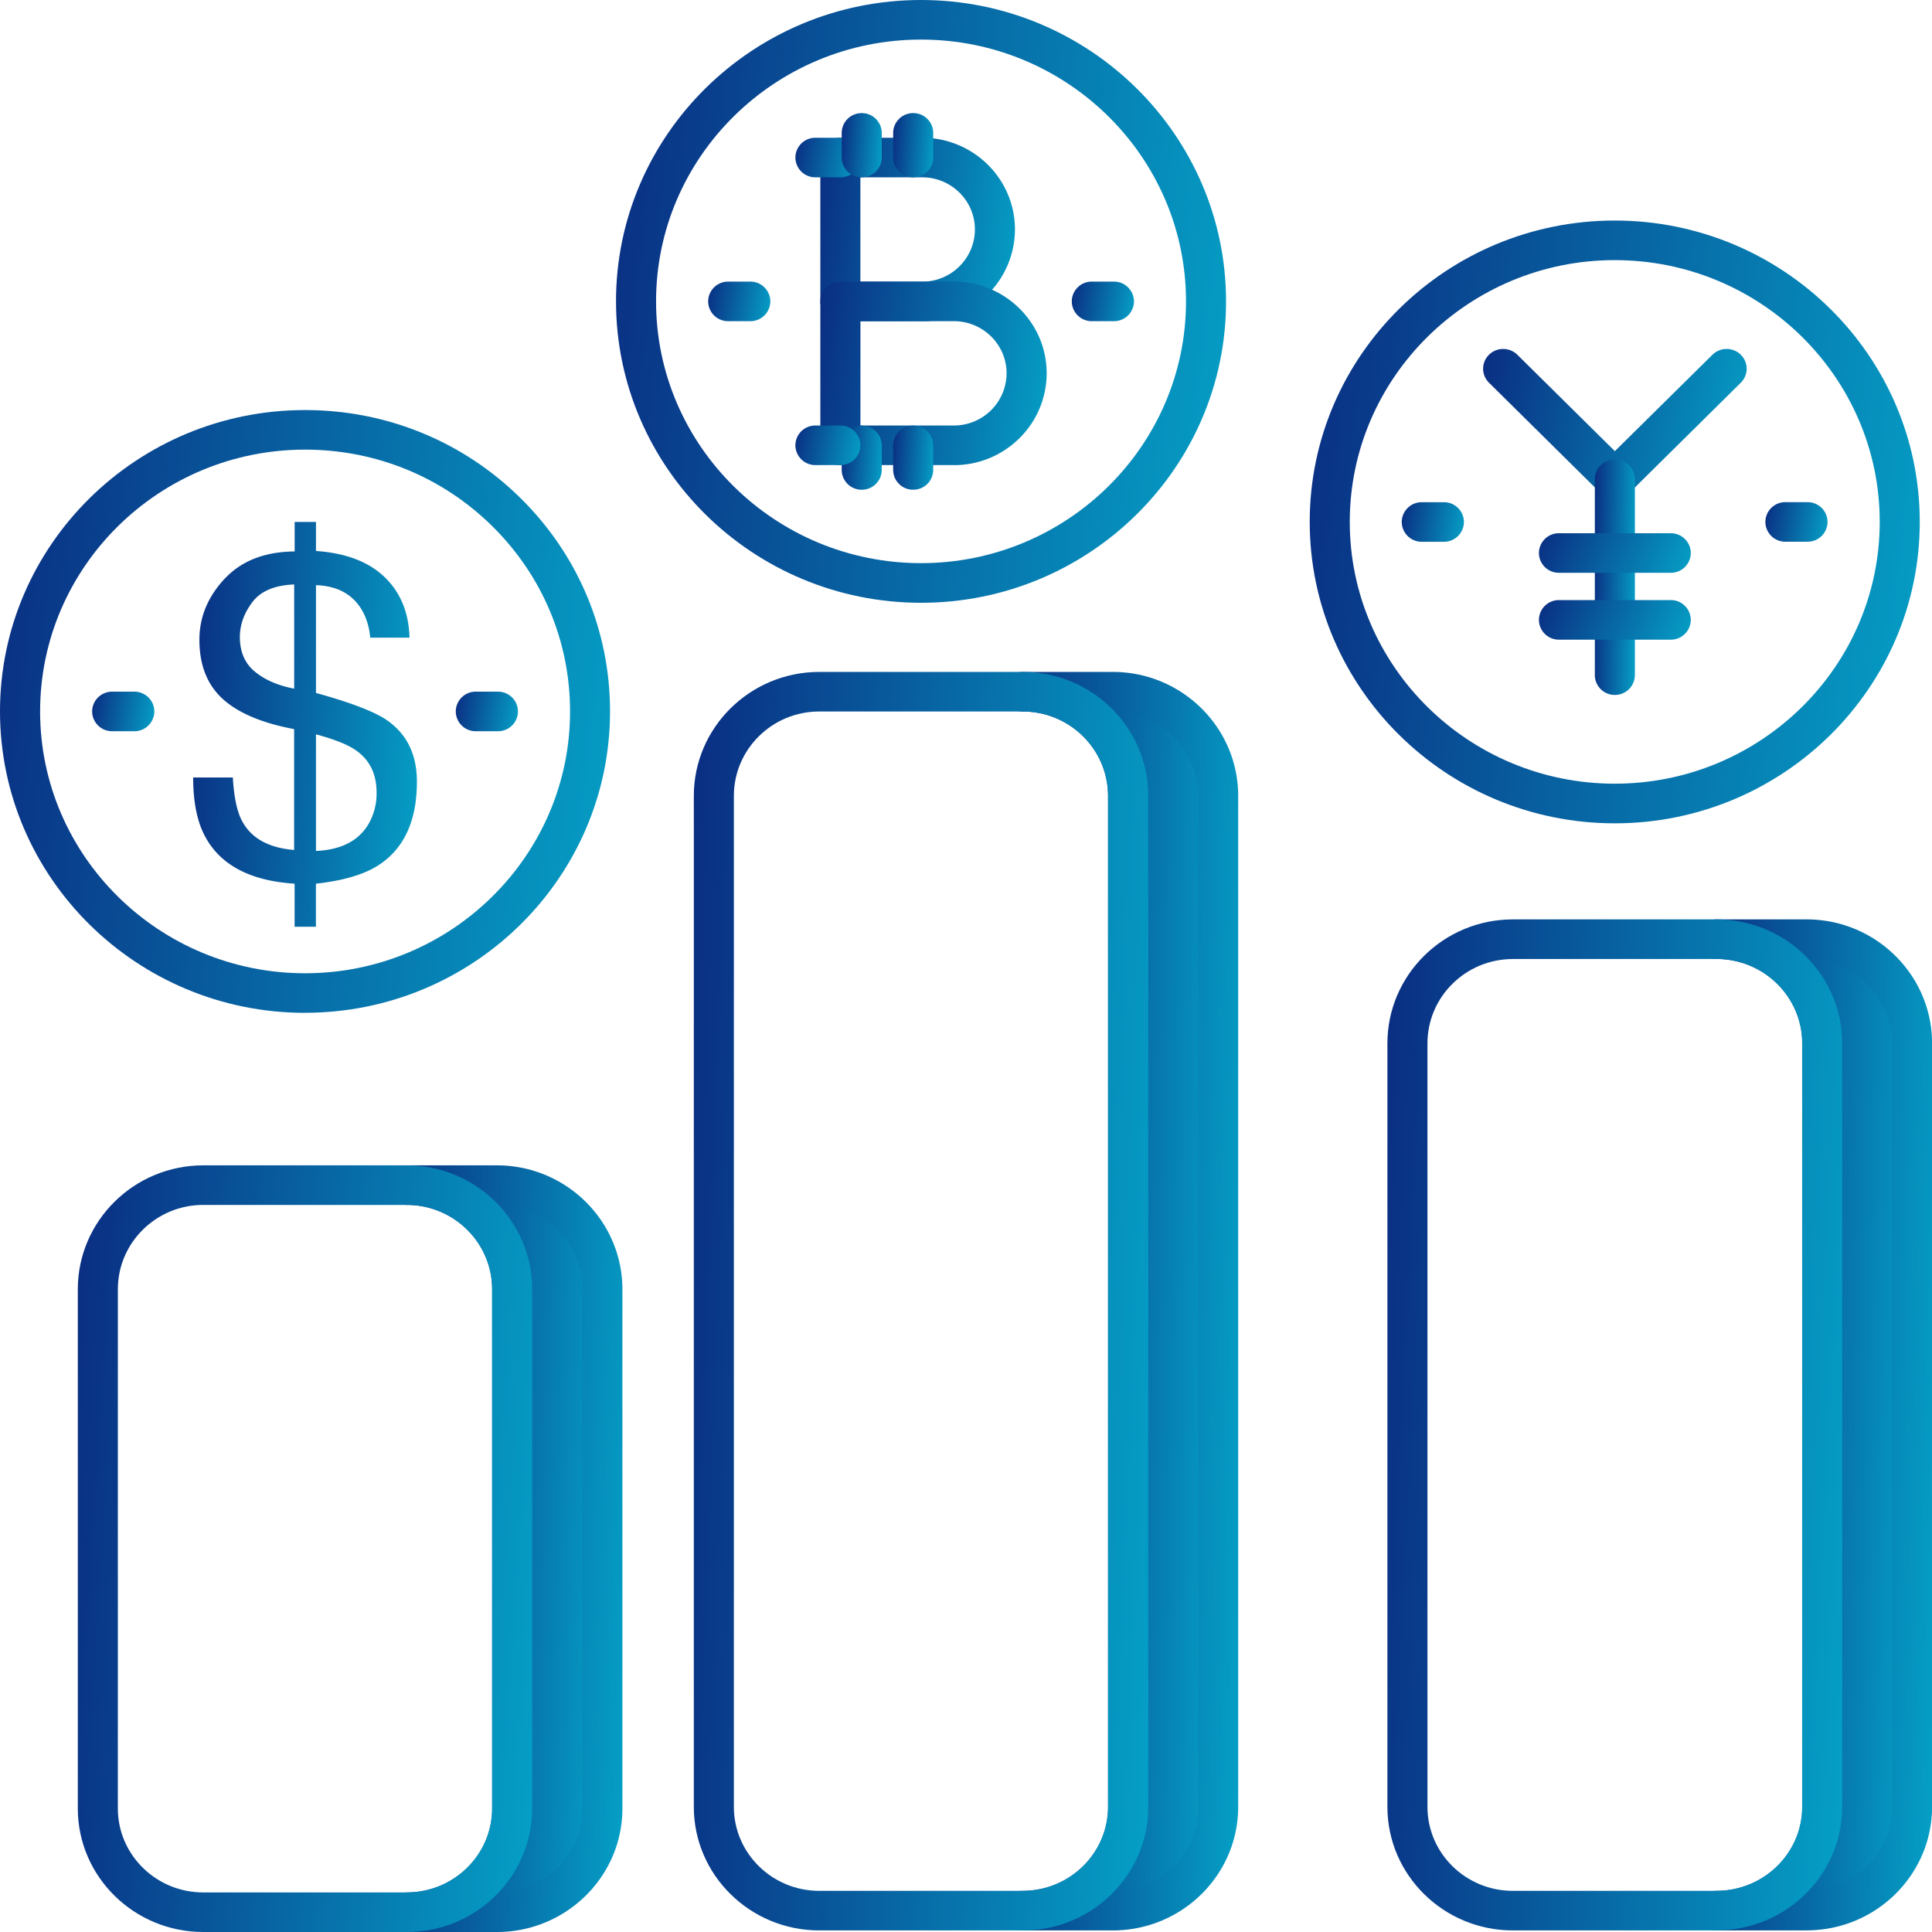
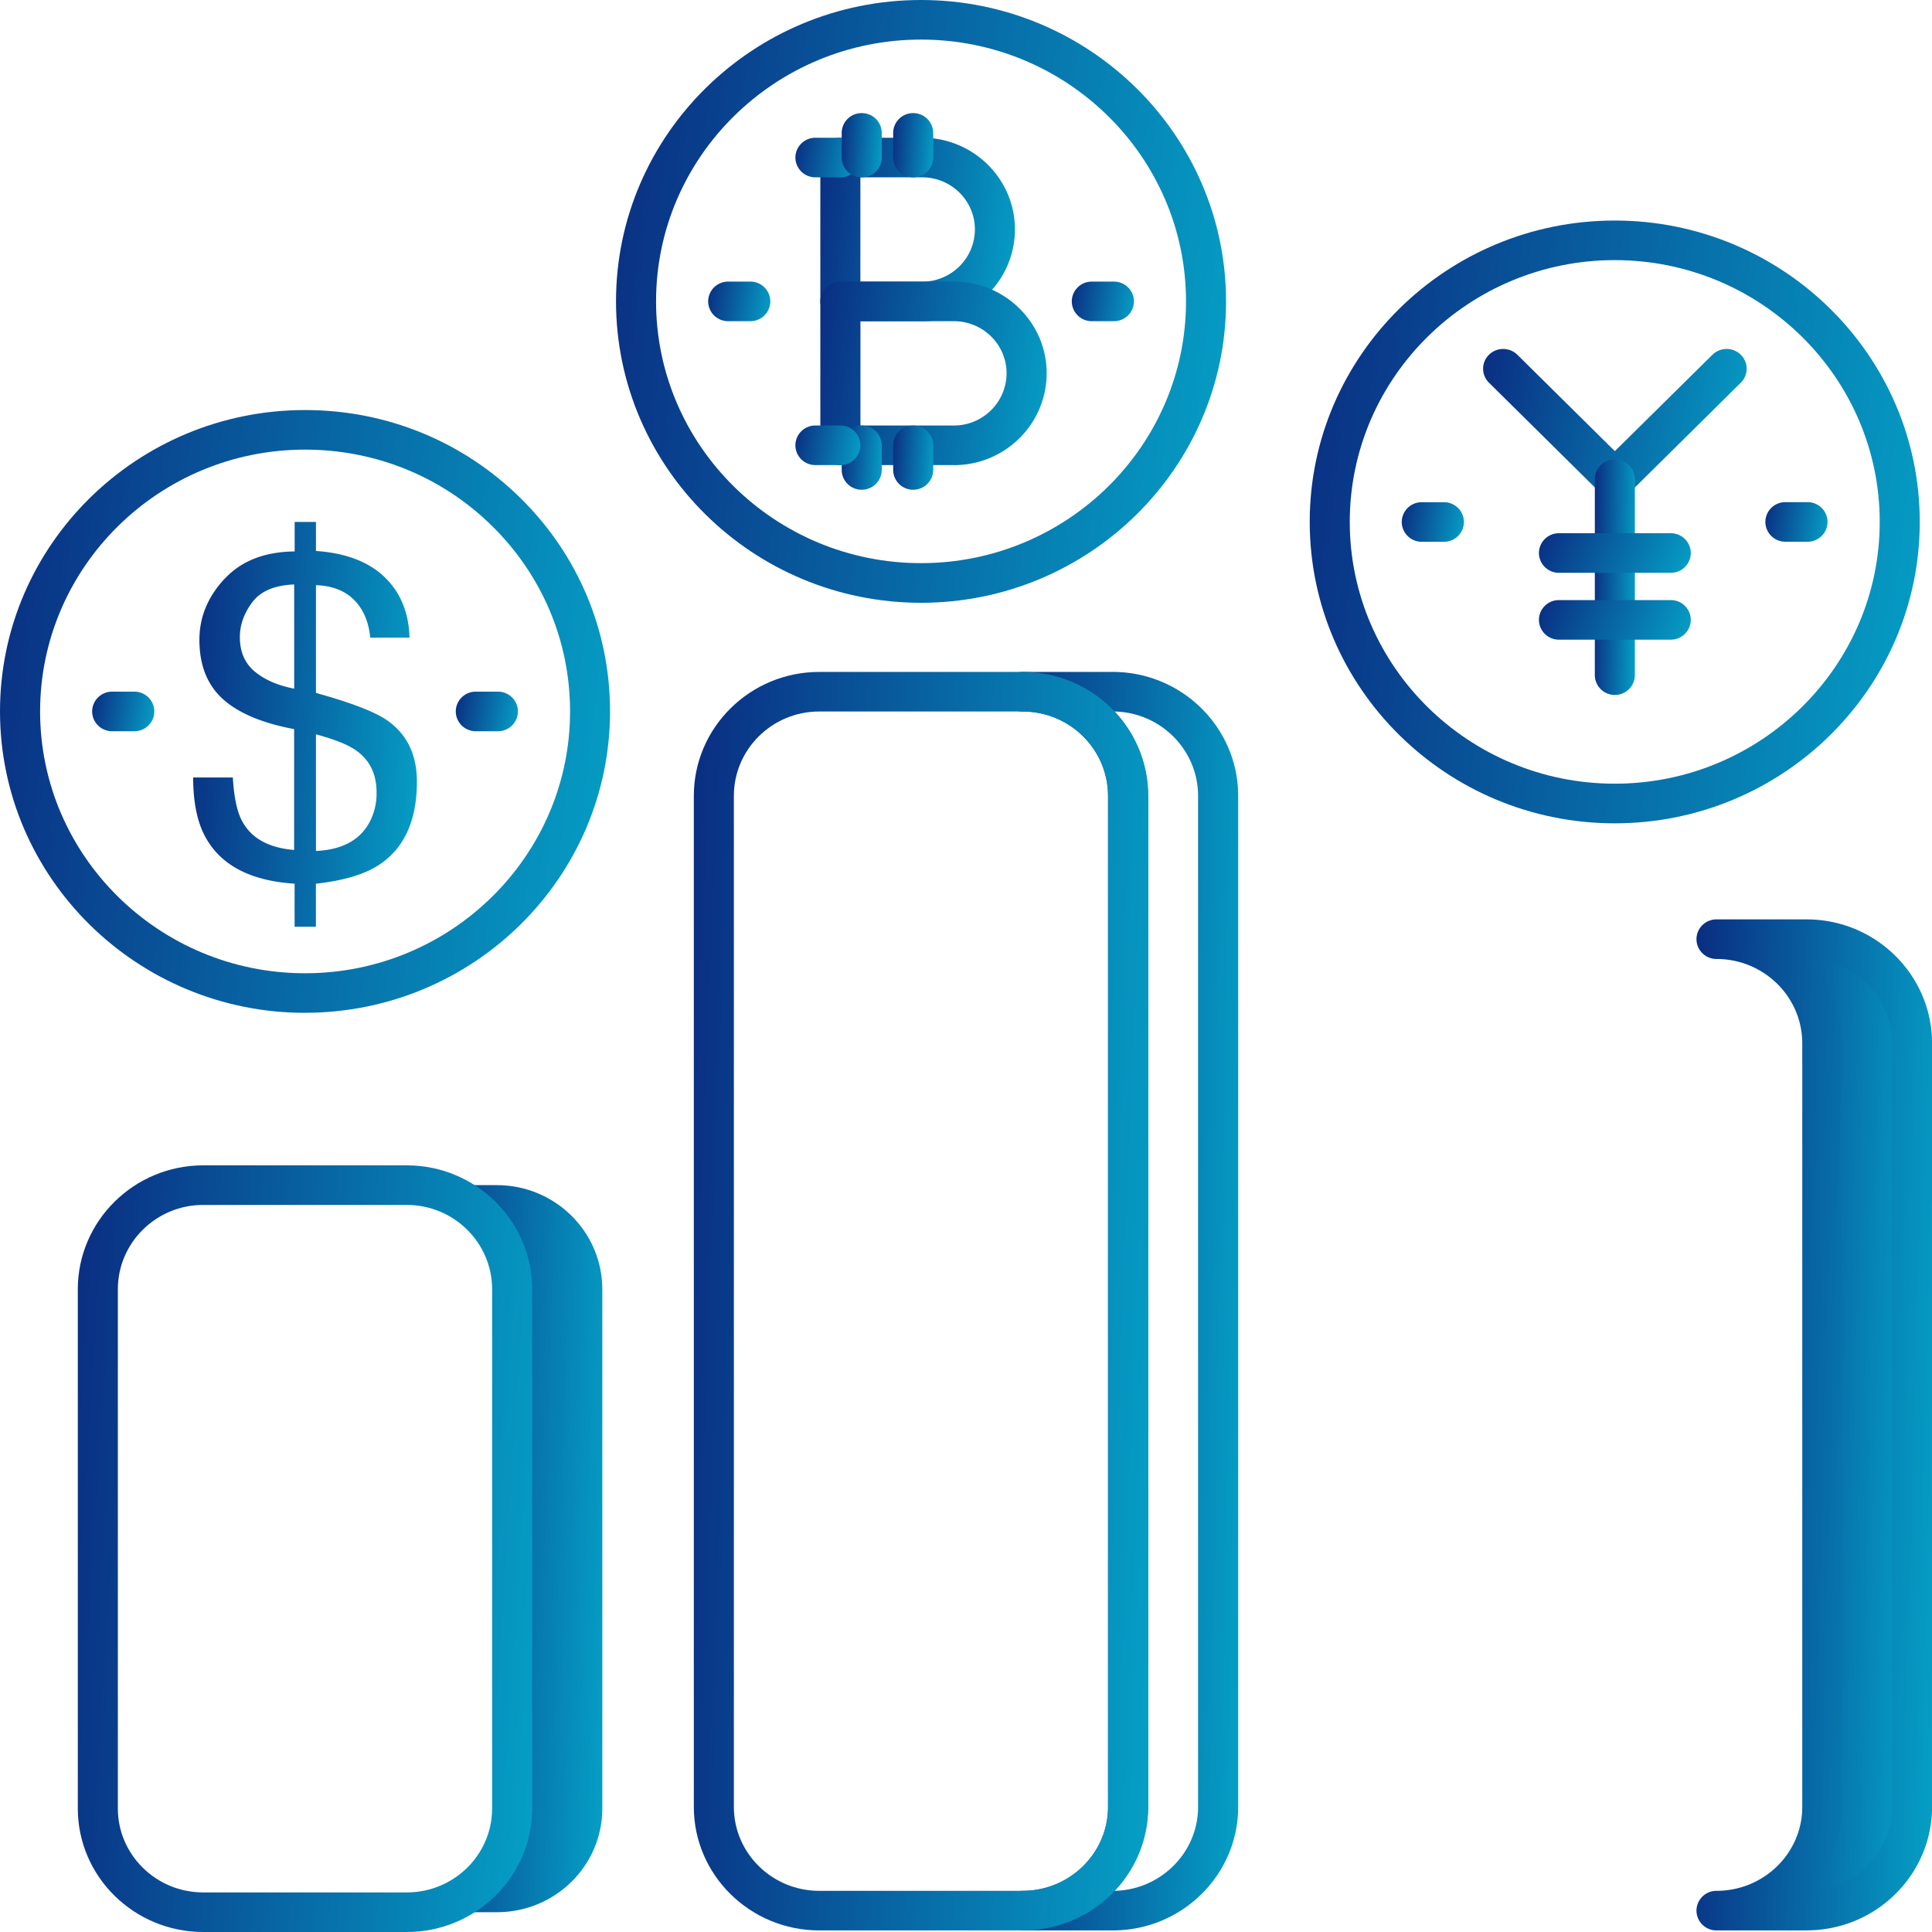
<svg xmlns="http://www.w3.org/2000/svg" width="33" height="33" fill="none">
  <path d="M10.288 22.022v8.868c0 .981-.808 1.772-1.8 1.772h-1.54c.993 0 1.8-.791 1.8-1.772v-8.868c0-.981-.808-1.779-1.8-1.779h1.54c.993 0 1.8.798 1.8 1.779z" fill="url(#A)" />
-   <path d="M8.488 33h-1.54a.34.34 0 0 1-.342-.338.34.34 0 0 1 .342-.338c.804 0 1.458-.643 1.458-1.434v-8.868c0-.795-.654-1.441-1.458-1.441a.34.34 0 0 1-.342-.338.34.34 0 0 1 .342-.338h1.54c1.181 0 2.143.95 2.143 2.117v8.868c0 1.164-.961 2.11-2.143 2.11zm.029-12.419a2.1 2.1 0 0 1 .574 1.441v8.868a2.09 2.09 0 0 1-.572 1.434c.789-.017 1.427-.653 1.427-1.434v-8.868c0-.785-.638-1.425-1.429-1.441z" fill="url(#B)" />
  <path d="M6.948 33H3.471c-1.181 0-2.142-.947-2.142-2.11v-8.868c0-1.167.961-2.117 2.142-2.117h3.477c1.181 0 2.142.95 2.142 2.117v8.868c0 1.164-.961 2.11-2.142 2.11zM3.471 20.581c-.804 0-1.458.646-1.458 1.441v8.868c0 .791.654 1.434 1.458 1.434h3.477c.804 0 1.458-.643 1.458-1.434v-8.868c0-.795-.654-1.441-1.458-1.441H3.471z" fill="url(#C)" />
-   <path d="M20.807 13.594v17.269c0 .981-.808 1.772-1.8 1.772h-1.54c.993 0 1.8-.791 1.8-1.772V13.594c0-.981-.808-1.779-1.8-1.779h1.54c.992 0 1.8.798 1.8 1.779z" fill="url(#D)" />
  <path d="M19.007 32.973h-1.54a.34.34 0 0 1-.342-.338.34.34 0 0 1 .342-.338c.804 0 1.458-.643 1.458-1.434V13.594c0-.795-.654-1.441-1.458-1.441a.34.34 0 0 1-.342-.338.34.34 0 0 1 .342-.338h1.54c1.181 0 2.142.95 2.142 2.117v17.269c0 1.164-.961 2.11-2.142 2.11zm.029-20.82a2.1 2.1 0 0 1 .573 1.441v17.269a2.09 2.09 0 0 1-.572 1.434c.789-.017 1.427-.653 1.427-1.434V13.594c0-.785-.638-1.425-1.429-1.441z" fill="url(#E)" />
  <path d="M17.47 32.973h-3.477c-1.181 0-2.142-.947-2.142-2.11V13.594c0-1.167.961-2.117 2.143-2.117h3.477c1.181 0 2.142.95 2.142 2.117v17.269c0 1.164-.961 2.11-2.142 2.11zm-3.477-20.82c-.804 0-1.458.646-1.458 1.441v17.269c0 .791.654 1.434 1.458 1.434h3.477c.804 0 1.458-.643 1.458-1.434V13.594c0-.795-.654-1.441-1.458-1.441h-3.477z" fill="url(#F)" />
  <path d="M32.659 17.821v13.041c0 .981-.801 1.772-1.8 1.772h-1.54c.999 0 1.807-.791 1.807-1.772V17.821c0-.981-.808-1.779-1.807-1.779h1.54c.999 0 1.8.798 1.8 1.779z" fill="url(#G)" />
  <path d="M30.859 32.973h-1.54a.34.34 0 0 1-.342-.338.34.34 0 0 1 .342-.338c.808 0 1.465-.643 1.465-1.434V17.821c0-.795-.657-1.441-1.465-1.441a.34.34 0 0 1-.342-.338.34.34 0 0 1 .342-.338h1.54c1.181 0 2.142.95 2.142 2.117v13.041c0 1.164-.961 2.11-2.142 2.11zm.033-16.592a2.09 2.09 0 0 1 .576 1.44v13.041a2.08 2.08 0 0 1-.574 1.433c.787-.019 1.422-.655 1.422-1.433V17.821a1.45 1.45 0 0 0-1.424-1.44z" fill="url(#H)" />
-   <path d="M29.317 32.973H25.84c-1.181 0-2.142-.947-2.142-2.11V17.821c0-1.167.961-2.117 2.142-2.117h3.477c1.185 0 2.149.95 2.149 2.117v13.041c0 1.164-.964 2.11-2.149 2.11zM25.84 16.381c-.804 0-1.458.646-1.458 1.441v13.041c0 .791.654 1.434 1.458 1.434h3.477c.808 0 1.465-.643 1.465-1.434V17.821c0-.795-.657-1.441-1.465-1.441H25.84z" fill="url(#I)" />
  <path d="M15.732 10.296c-2.873 0-5.209-2.309-5.21-5.148S12.859 0 15.732 0s5.21 2.309 5.21 5.148-2.337 5.148-5.21 5.148zm0-9.62c-2.495 0-4.526 2.006-4.526 4.472s2.031 4.471 4.526 4.471 4.526-2.006 4.526-4.472S18.227.676 15.732.676z" fill="url(#J)" />
  <use href="#c" fill="url(#K)" />
  <use href="#c" x="6.211" fill="url(#L)" />
  <path d="M15.752 5.487h-1.398a.34.34 0 0 1-.342-.338V2.691a.34.34 0 0 1 .342-.338h1.398c.874 0 1.584.702 1.584 1.566a1.56 1.56 0 0 1-.463 1.107c-.302.299-.7.462-1.122.462zm-1.056-.676h1.056a.9.9 0 0 0 .636-.262.89.89 0 0 0 .264-.631c0-.49-.404-.889-.9-.889h-1.056V4.81z" fill="url(#M)" />
  <path d="M16.293 7.944h-1.939a.34.34 0 0 1-.342-.338V5.148a.34.34 0 0 1 .342-.338h1.939c.874 0 1.585.702 1.585 1.566a1.56 1.56 0 0 1-.463 1.107c-.302.299-.7.462-1.122.462zm-1.596-.676h1.596a.9.9 0 0 0 .636-.262.89.89 0 0 0 .264-.631c0-.49-.404-.889-.9-.889h-1.596v1.782z" fill="url(#N)" />
  <use href="#d" fill="url(#O)" />
  <use href="#e" fill="url(#P)" />
  <use href="#e" x="0.879" fill="url(#P)" />
  <use href="#f" fill="url(#Q)" />
  <use href="#f" x="0.879" fill="url(#Q)" />
  <use href="#d" y="4.915" fill="url(#R)" />
  <path d="M5.21 17.3C2.338 17.3.001 14.991 0 12.152s2.337-5.148 5.21-5.148h.001c1.391 0 2.699.535 3.683 1.507s1.526 2.265 1.526 3.64c0 2.839-2.337 5.148-5.21 5.148zm.001-9.62C2.715 7.68.685 9.686.685 12.152s2.031 4.472 4.526 4.472 4.526-2.006 4.526-4.472c0-1.194-.471-2.317-1.326-3.162S6.419 7.68 5.211 7.68z" fill="url(#S)" />
  <use href="#c" x="-10.522" y="7.004" fill="url(#T)" />
  <use href="#c" x="-4.311" y="7.004" fill="url(#T)" />
  <path d="M3.835 9.889c.285-.308.684-.465 1.198-.47v-.504h.364v.496c.508.035.899.184 1.171.445s.415.607.427 1.036h-.671c-.018-.192-.07-.357-.157-.496-.161-.255-.418-.389-.77-.401v1.841c.593.164.995.318 1.207.462.345.237.517.588.517 1.053 0 .672-.221 1.149-.663 1.432-.245.156-.599.26-1.062.311v.735h-.364v-.735c-.744-.048-1.248-.308-1.514-.78-.146-.255-.218-.6-.219-1.034h.678c.02.346.075.598.165.757.158.285.452.446.882.481v-2.064c-.552-.104-.959-.277-1.223-.519s-.395-.578-.395-1.008c0-.384.142-.73.427-1.038zm.514 1.579c.167.141.393.24.676.295v-1.78c-.335.013-.573.114-.715.303s-.213.388-.213.595c0 .25.084.446.251.587zm1.953 2.594a1.04 1.04 0 0 0 .13-.527c0-.316-.118-.555-.353-.719-.135-.096-.363-.187-.682-.273v1.992c.437-.02.738-.178.905-.473z" fill="url(#U)" />
  <path d="M27.581 14.063c-2.872 0-5.209-2.309-5.21-5.148s2.337-5.148 5.21-5.148 5.21 2.309 5.21 5.148-2.337 5.148-5.21 5.148zm0-9.62c-2.495 0-4.526 2.006-4.526 4.472s2.031 4.471 4.526 4.471 4.526-2.006 4.526-4.472-2.03-4.471-4.526-4.471z" fill="url(#V)" />
  <use href="#c" x="11.847" y="3.768" fill="url(#W)" />
  <use href="#c" x="18.058" y="3.767" fill="url(#X)" />
  <path d="M27.583 8.523c-.091 0-.178-.036-.242-.099l-1.908-1.887c-.134-.132-.134-.346 0-.478s.35-.132.484 0l1.666 1.647 1.667-1.647c.134-.132.35-.132.484 0s.134.346 0 .478l-1.908 1.887c-.064.063-.151.099-.242.099z" fill="url(#Y)" />
  <path d="M27.583 11.87a.34.34 0 0 1-.342-.338V8.185a.34.34 0 0 1 .342-.338.34.34 0 0 1 .342.338v3.347a.34.34 0 0 1-.342.338z" fill="url(#Z)" />
  <use href="#g" fill="url(#a)" />
  <use href="#g" y="1.142" fill="url(#b)" />
  <defs>
    <linearGradient id="A" x1="6.947" y1="20.243" x2="10.656" y2="20.354" href="#h">
      <stop stop-color="#0a2d82" />
      <stop offset="1" stop-color="#05a0c6" />
    </linearGradient>
    <linearGradient id="B" x1="6.605" y1="19.905" x2="11.072" y2="20.057" href="#h">
      <stop stop-color="#0a2d82" />
      <stop offset="1" stop-color="#05a0c6" />
    </linearGradient>
    <linearGradient id="C" x1="1.328" y1="19.905" x2="9.916" y2="20.47" href="#h">
      <stop stop-color="#0a2d82" />
      <stop offset="1" stop-color="#05a0c6" />
    </linearGradient>
    <linearGradient id="D" x1="17.467" y1="11.815" x2="21.177" y2="11.881" href="#h">
      <stop stop-color="#0a2d82" />
      <stop offset="1" stop-color="#05a0c6" />
    </linearGradient>
    <linearGradient id="E" x1="17.125" y1="11.477" x2="21.595" y2="11.57" href="#h">
      <stop stop-color="#0a2d82" />
      <stop offset="1" stop-color="#05a0c6" />
    </linearGradient>
    <linearGradient id="F" x1="11.85" y1="11.477" x2="20.461" y2="11.822" href="#h">
      <stop stop-color="#0a2d82" />
      <stop offset="1" stop-color="#05a0c6" />
    </linearGradient>
    <linearGradient id="G" x1="29.318" y1="16.042" x2="33.028" y2="16.125" href="#h">
      <stop stop-color="#0a2d82" />
      <stop offset="1" stop-color="#05a0c6" />
    </linearGradient>
    <linearGradient id="H" x1="28.977" y1="15.704" x2="33.446" y2="15.82" href="#h">
      <stop stop-color="#0a2d82" />
      <stop offset="1" stop-color="#05a0c6" />
    </linearGradient>
    <linearGradient id="I" x1="23.697" y1="15.704" x2="32.308" y2="16.135" href="#h">
      <stop stop-color="#0a2d82" />
      <stop offset="1" stop-color="#05a0c6" />
    </linearGradient>
    <linearGradient id="J" x1="10.522" y1="0" x2="21.955" y2="1.286" href="#h">
      <stop stop-color="#0a2d82" />
      <stop offset="1" stop-color="#05a0c6" />
    </linearGradient>
    <linearGradient id="K" x1="12.096" y1="4.81" x2="13.241" y2="5.01" href="#h">
      <stop stop-color="#0a2d82" />
      <stop offset="1" stop-color="#05a0c6" />
    </linearGradient>
    <linearGradient id="L" x1="12.096" y1="4.81" x2="13.241" y2="5.009" href="#h">
      <stop stop-color="#0a2d82" />
      <stop offset="1" stop-color="#05a0c6" />
    </linearGradient>
    <linearGradient id="M" x1="14.012" y1="2.352" x2="17.656" y2="2.782" href="#h">
      <stop stop-color="#0a2d82" />
      <stop offset="1" stop-color="#05a0c6" />
    </linearGradient>
    <linearGradient id="N" x1="14.012" y1="4.81" x2="18.228" y2="5.388" href="#h">
      <stop stop-color="#0a2d82" />
      <stop offset="1" stop-color="#05a0c6" />
    </linearGradient>
    <linearGradient id="O" x1="13.586" y1="2.352" x2="14.78" y2="2.57" href="#h">
      <stop stop-color="#0a2d82" />
      <stop offset="1" stop-color="#05a0c6" />
    </linearGradient>
    <linearGradient id="P" x1="14.377" y1="1.931" x2="15.134" y2="1.984" href="#h">
      <stop stop-color="#0a2d82" />
      <stop offset="1" stop-color="#05a0c6" />
    </linearGradient>
    <linearGradient id="Q" x1="14.377" y1="7.268" x2="15.134" y2="7.321" href="#h">
      <stop stop-color="#0a2d82" />
      <stop offset="1" stop-color="#05a0c6" />
    </linearGradient>
    <linearGradient id="R" x1="13.586" y1="2.353" x2="14.78" y2="2.571" href="#h">
      <stop stop-color="#0a2d82" />
      <stop offset="1" stop-color="#05a0c6" />
    </linearGradient>
    <linearGradient id="S" x1="0" y1="7.004" x2="11.433" y2="8.29" href="#h">
      <stop stop-color="#0a2d82" />
      <stop offset="1" stop-color="#05a0c6" />
    </linearGradient>
    <linearGradient id="T" x1="12.096" y1="4.81" x2="13.242" y2="5.009" href="#h">
      <stop stop-color="#0a2d82" />
      <stop offset="1" stop-color="#05a0c6" />
    </linearGradient>
    <linearGradient id="U" x1="3.301" y1="8.915" x2="7.531" y2="9.175" href="#h">
      <stop stop-color="#0a2d82" />
      <stop offset="1" stop-color="#05a0c6" />
    </linearGradient>
    <linearGradient id="V" x1="22.371" y1="3.767" x2="33.805" y2="5.053" href="#h">
      <stop stop-color="#0a2d82" />
      <stop offset="1" stop-color="#05a0c6" />
    </linearGradient>
    <linearGradient id="W" x1="12.096" y1="4.809" x2="13.242" y2="5.009" href="#h">
      <stop stop-color="#0a2d82" />
      <stop offset="1" stop-color="#05a0c6" />
    </linearGradient>
    <linearGradient id="X" x1="12.096" y1="4.81" x2="13.242" y2="5.01" href="#h">
      <stop stop-color="#0a2d82" />
      <stop offset="1" stop-color="#05a0c6" />
    </linearGradient>
    <linearGradient id="Y" x1="25.332" y1="5.96" x2="30.15" y2="6.9" href="#h">
      <stop stop-color="#0a2d82" />
      <stop offset="1" stop-color="#05a0c6" />
    </linearGradient>
    <linearGradient id="Z" x1="27.24" y1="7.847" x2="28.001" y2="7.861" href="#h">
      <stop stop-color="#0a2d82" />
      <stop offset="1" stop-color="#05a0c6" />
    </linearGradient>
    <linearGradient id="a" x1="26.285" y1="9.108" x2="28.725" y2="10.148" href="#h">
      <stop stop-color="#0a2d82" />
      <stop offset="1" stop-color="#05a0c6" />
    </linearGradient>
    <linearGradient id="b" x1="26.285" y1="9.107" x2="28.725" y2="10.147" href="#h">
      <stop stop-color="#0a2d82" />
      <stop offset="1" stop-color="#05a0c6" />
    </linearGradient>
    <path id="c" d="M12.816 5.486h-.378a.34.34 0 0 1-.342-.338.34.34 0 0 1 .342-.338h.378a.34.34 0 0 1 .342.338.34.34 0 0 1-.342.338z" />
    <path id="d" d="M14.354 3.029h-.426a.34.34 0 0 1-.342-.338.34.34 0 0 1 .342-.338h.426a.34.34 0 0 1 .342.338.34.34 0 0 1-.342.338z" />
    <path id="e" d="M14.719 3.029a.34.34 0 0 1-.342-.338V2.27a.34.34 0 0 1 .342-.338.34.34 0 0 1 .342.338v.421a.34.34 0 0 1-.342.338z" />
    <path id="f" d="M14.719 8.365a.34.34 0 0 1-.342-.338v-.42a.34.34 0 0 1 .342-.338.34.34 0 0 1 .342.338v.42a.34.34 0 0 1-.342.338z" />
    <path id="g" d="M28.538 9.784h-1.91a.34.34 0 0 1-.342-.338.34.34 0 0 1 .342-.338h1.91a.34.34 0 0 1 .342.338.34.34 0 0 1-.342.338z" />
    <linearGradient id="h" gradientUnits="userSpaceOnUse" />
  </defs>
</svg>